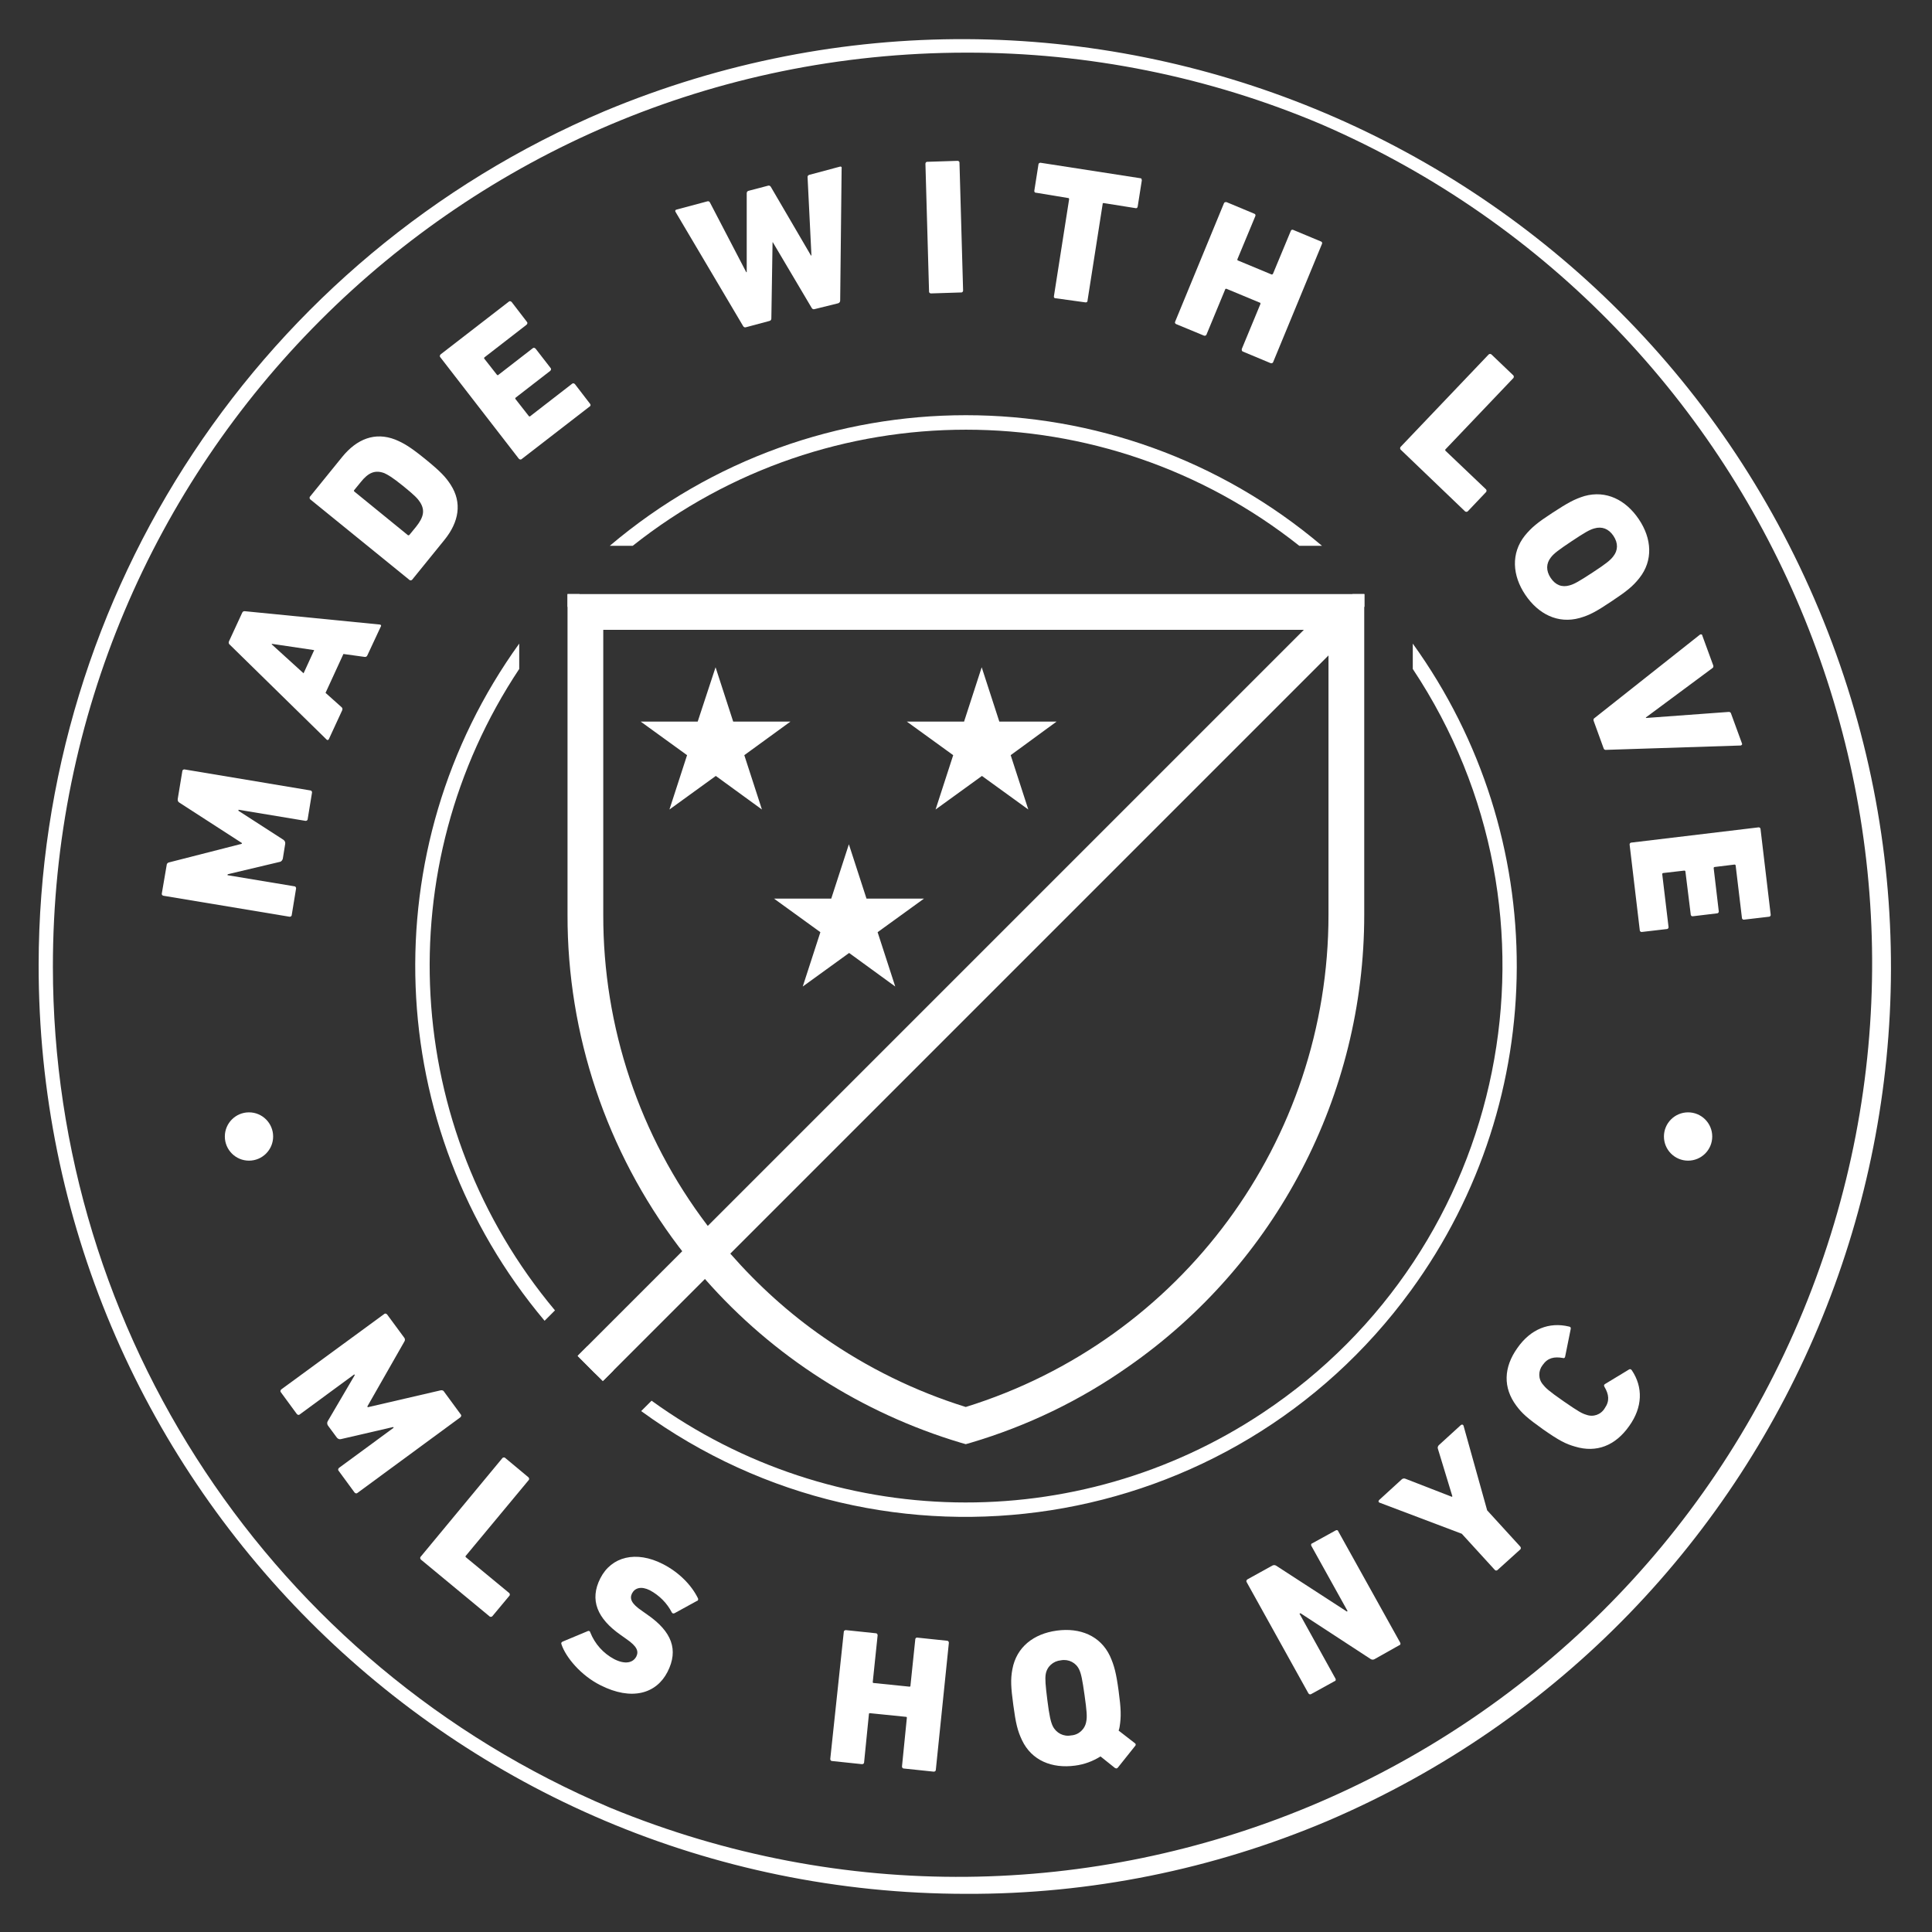
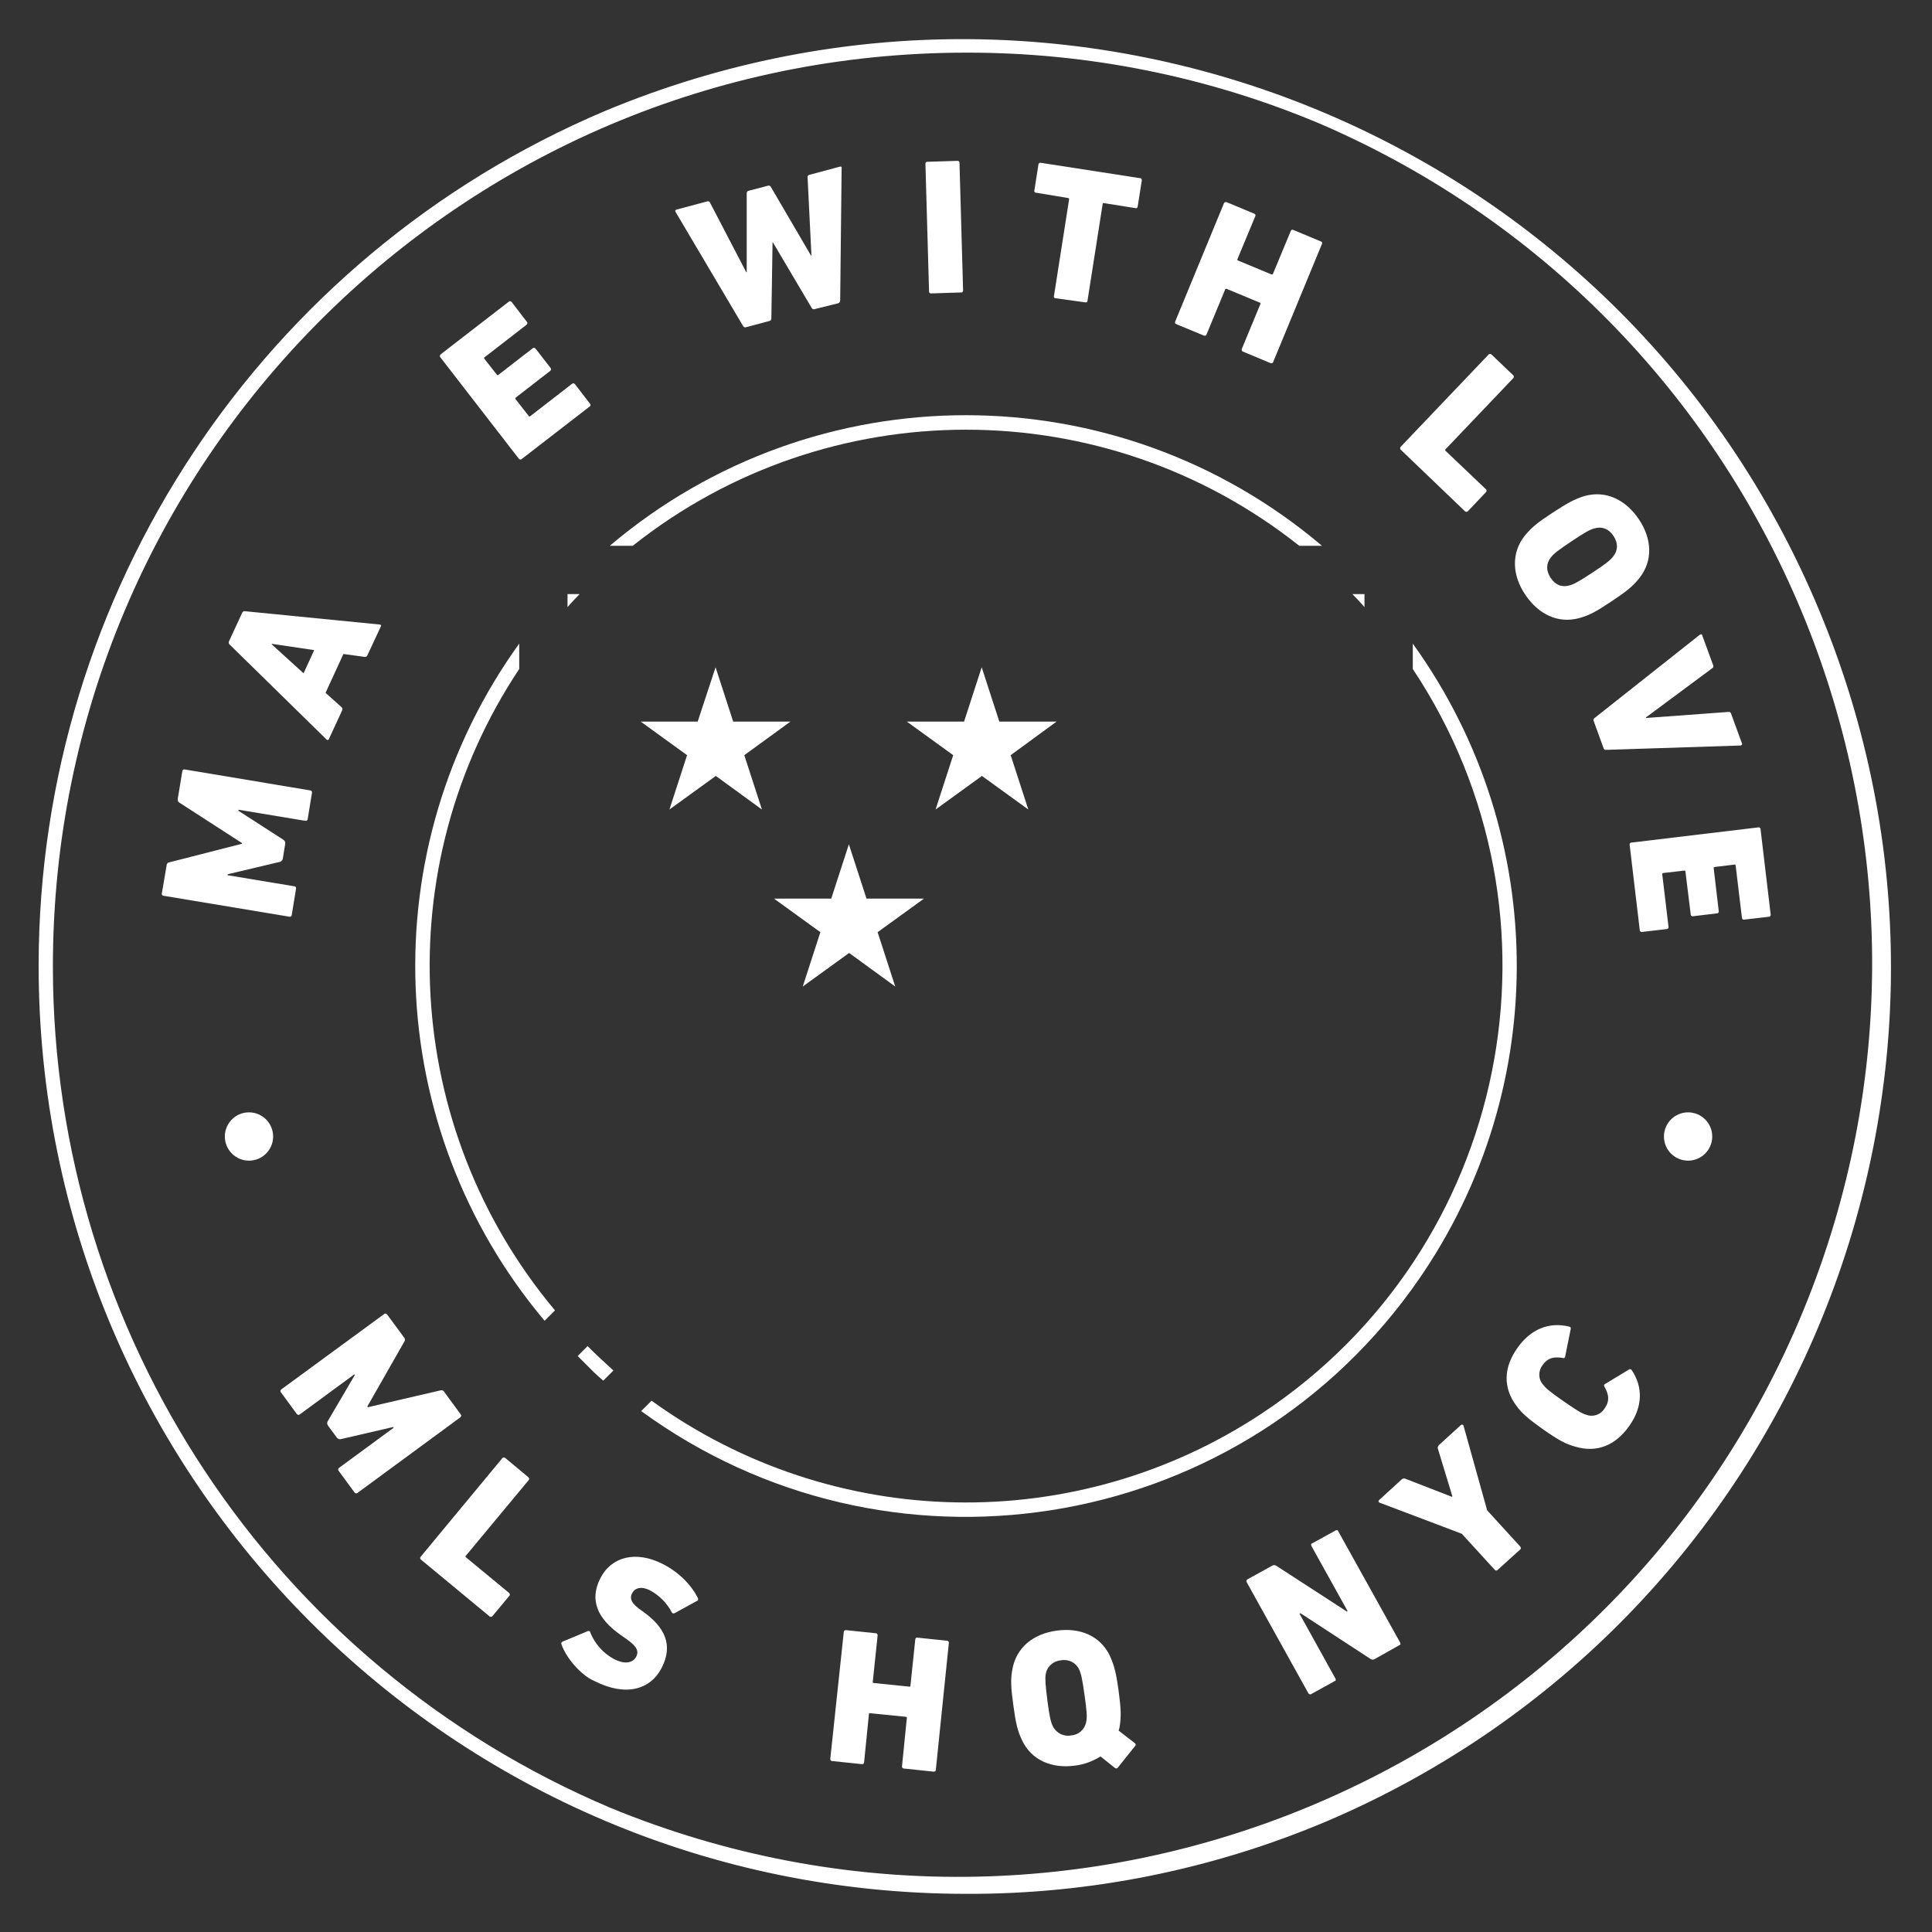
<svg xmlns="http://www.w3.org/2000/svg" version="1.1" id="Layer_1" x="0px" y="0px" viewBox="0 0 800 800" style="enable-background:new 0 0 800 800;" xml:space="preserve">
  <rect x="0" y="0" width="800" height="800" fill="#333333" stroke="none" />
  <style type="text/css">
	.st0{fill:#FFFFFF;}
</style>
  <path class="st0" d="M67.6,370.9c-0.4-0.1-0.7-0.5-0.6-0.9c0,0,0,0,0,0l2-11.7c0-0.6,0.4-1.1,1-1.2l30.1-7.7l0.1-0.3l-26-16.8  c-0.5-0.3-0.7-0.9-0.6-1.5l1.9-11.5c0-0.4,0.4-0.7,0.8-0.7c0,0,0.1,0,0.1,0l52.1,8.7c0.4,0,0.7,0.4,0.7,0.8c0,0,0,0.1,0,0.1l-1.8,11  c0,0.4-0.4,0.7-0.8,0.7c0,0-0.1,0-0.1,0l-27.7-4.6l-0.1,0.4l18.6,12c0.6,0.4,0.9,1,0.8,1.7l-1,6.2c-0.2,0.6-0.6,1.2-1.3,1.3  L94.3,362l-0.1,0.4l27.7,4.6c0.4,0,0.7,0.4,0.7,0.8c0,0,0,0.1,0,0.1l-1.8,11c0,0.4-0.4,0.7-0.8,0.7c0,0-0.1,0-0.1,0L67.6,370.9z" />
  <path class="st0" d="M95.1,266.9c-0.4-0.3-0.5-0.8-0.3-1.3l5.5-11.9c0.2-0.5,0.7-0.7,1.2-0.6l55.7,5.5c0.3,0,0.6,0.2,0.6,0.5  c0,0.1,0,0.2-0.1,0.3l-5.6,12c-0.2,0.5-0.7,0.7-1.2,0.6l-8.7-1.2l-7.4,16.1l6.6,5.9c0.4,0.3,0.5,0.8,0.3,1.3l-5.5,11.9  c-0.1,0.3-0.4,0.5-0.7,0.4c-0.1,0-0.2-0.1-0.3-0.2L95.1,266.9z M130.1,269.2l-17.5-2.6l-0.1,0.2l13.2,12L130.1,269.2z" />
-   <path class="st0" d="M128.5,206.8c-0.3-0.2-0.4-0.7-0.2-1.1c0,0,0,0,0.1-0.1l13.3-16.4c6.1-7.5,13.6-10.4,21.9-7.2  c3.4,1.4,6.1,2.9,12.5,8.1s8.5,7.5,10.5,10.6c4.8,7.4,3.5,15.4-2.6,22.9L170.7,240c-0.2,0.3-0.7,0.4-1.1,0.2c0,0,0,0-0.1-0.1  L128.5,206.8z M169.6,221.4l2.7-3.3c3.1-3.9,3.8-6.8,1.6-10.2c-0.9-1.4-2.2-2.8-6.9-6.6s-6.4-4.7-7.9-5.4c-3.8-1.4-6.6-0.2-9.7,3.7  l-2.7,3.3c-0.2,0.2-0.2,0.4,0,0.6c0,0,0.1,0.1,0.1,0.1l22.1,18C169.1,221.7,169.4,221.7,169.6,221.4  C169.6,221.5,169.6,221.4,169.6,221.4L169.6,221.4z" />
  <path class="st0" d="M182.3,147.9c-0.3-0.3-0.2-0.8,0.1-1.1c0,0,0,0,0.1-0.1l28.2-21.8c0.3-0.3,0.8-0.2,1.1,0.1c0,0,0,0.1,0.1,0.1  l6.3,8.2c0.3,0.3,0.2,0.8-0.1,1.1c0,0-0.1,0-0.1,0.1l-17.3,13.4c-0.2,0.1-0.3,0.4-0.2,0.6c0,0,0,0.1,0.1,0.1l5.1,6.5  c0.1,0.2,0.4,0.3,0.6,0.2c0,0,0.1,0,0.1-0.1l14.2-11c0.3-0.3,0.8-0.2,1.1,0.1c0,0,0,0.1,0.1,0.1l6.2,8c0.3,0.3,0.2,0.8-0.1,1.1  c0,0,0,0-0.1,0.1l-14.2,11c-0.2,0.1-0.3,0.4-0.2,0.6c0,0,0,0.1,0.1,0.1l5.4,6.9c0.1,0.2,0.4,0.3,0.6,0.2c0,0,0.1,0,0.1-0.1  l17.3-13.4c0.3-0.3,0.8-0.2,1.1,0.1c0,0,0,0,0.1,0.1l6.3,8.2c0.2,0.3,0.2,0.8-0.2,1l-28.2,21.8c-0.3,0.3-0.8,0.2-1.1-0.1  c0,0,0,0-0.1-0.1L182.3,147.9z" />
  <path class="st0" d="M337.3,128c-0.5,0.2-1-0.1-1.2-0.5l-16.1-27.2h-0.1l-0.5,31.6c0,0.5-0.3,0.9-0.8,1l-9.7,2.6  c-0.5,0.2-1-0.1-1.2-0.5l-28-47.3c-0.2-0.4-0.1-0.8,0.4-0.9l12.7-3.4c0.5-0.2,1,0,1.2,0.5c0,0,0,0,0,0l15,28.8h0.2V80  c0-0.5,0.3-0.9,0.8-1l8-2.1c0.5-0.2,1,0.1,1.2,0.5l16.6,28.4h0.2l-1.6-32.4c-0.1-0.5,0.3-0.9,0.7-1l12.7-3.4c0.3-0.1,0.6,0,0.7,0.3  c0,0.1,0.1,0.2,0,0.3l-0.6,54.9c0,0.5-0.4,1-0.9,1.1L337.3,128z" />
  <path class="st0" d="M383.2,67.8c0-0.4,0.3-0.8,0.7-0.8c0,0,0,0,0.1,0l12.5-0.4c0.4,0,0.8,0.3,0.8,0.7c0,0,0,0.1,0,0.1l1.5,52.9  c0,0.4-0.3,0.8-0.7,0.8c0,0-0.1,0-0.1,0l-12.5,0.4c-0.4,0-0.8-0.3-0.8-0.7c0,0,0-0.1,0-0.1L383.2,67.8z" />
  <path class="st0" d="M437.1,123.5h-0.2c-0.2,0-0.2-0.1-0.4-0.3c-0.1-0.1-0.1-0.2-0.1-0.3v-0.2l6.3-40.2c0-0.2-0.1-0.5-0.3-0.5h-0.1  L429,79.8h-0.2c-0.1,0-0.2-0.1-0.3-0.2l-0.1-0.1c0,0,0-0.1-0.1-0.1c0-0.2,0-0.3,0-0.5l1.7-10.8c0-0.4,0.3-0.6,0.7-0.7h0.2l41.3,6.4  c0.2,0,0.4,0.1,0.5,0.3c0,0.1,0,0.1,0,0.2c0.1,0.1,0.1,0.3,0.1,0.4l-1.7,10.8c0,0.2-0.2,0.5-0.3,0.6c-0.1,0.1-0.3,0.1-0.4,0.1h-0.1  l-13.2-2.1c-0.2,0-0.2,0-0.3,0s-0.1,0.1-0.2,0.1v0.2l-6.3,40.2v0.2c-0.1,0.2-0.3,0.3-0.5,0.4c-0.1,0-0.3,0-0.4,0L437.1,123.5z" />
  <path class="st0" d="M506.8,84.2c0.1-0.4,0.6-0.6,1-0.5c0,0,0.1,0,0.1,0l11.5,4.8c0.4,0.1,0.6,0.6,0.4,1c0,0,0,0,0,0l-7.4,17.8  c-0.1,0.2,0,0.5,0.2,0.6c0,0,0.1,0,0.1,0l13.7,5.7c0.2,0.1,0.4,0.1,0.6-0.1c0,0,0-0.1,0.1-0.1l7.4-17.8c0.1-0.4,0.6-0.6,1-0.4  c0,0,0,0,0,0L547,100c0.4,0.1,0.6,0.6,0.4,1c0,0,0,0,0,0l-20.2,48.9c-0.1,0.4-0.6,0.6-0.9,0.5c0,0,0,0-0.1,0l-11.5-4.8  c-0.4-0.1-0.6-0.6-0.5-1c0,0,0-0.1,0-0.1l7.7-18.6c0.1-0.2,0-0.5-0.2-0.6c0,0-0.1,0-0.1,0l-13.7-5.7c-0.2-0.1-0.5,0-0.6,0.2  c0,0,0,0.1,0,0.1l-7.7,18.6c-0.1,0.4-0.6,0.6-1,0.5c0,0,0,0,0,0l-11.6-4.8c-0.4-0.2-0.6-0.6-0.4-1c0,0,0,0,0,0L506.8,84.2z" />
  <path class="st0" d="M616.4,146.8c0.3-0.3,0.7-0.3,1.1-0.1c0,0,0,0,0.1,0.1l9,8.6c0.3,0.3,0.3,0.7,0.1,1.1c0,0,0,0-0.1,0.1l-28,29.4  c-0.2,0.1-0.2,0.4-0.1,0.6c0,0,0.1,0.1,0.1,0.1l16.7,15.9c0.3,0.3,0.3,0.7,0.1,1.1c0,0,0,0-0.1,0.1l-7.5,7.9  c-0.3,0.3-0.7,0.3-1.1,0.1c0,0,0,0-0.1-0.1L580,186.2c-0.3-0.3-0.3-0.7-0.1-1.1c0,0,0,0,0.1-0.1L616.4,146.8z" />
  <path class="st0" d="M631.4,221.8c2.8-3.4,5.2-5.4,11.5-9.5s9-5.6,13.2-6.9c9-2.5,17.1,1.6,22.5,9.6s6,17.1,0.2,24.4  c-2.7,3.4-5.2,5.4-11.5,9.6s-9,5.7-13.2,6.9c-9,2.5-17.1-1.6-22.5-9.6S625.6,229.1,631.4,221.8z M649.9,242.4c1.9-0.5,4-1.7,9.5-5.3  s7.4-5.1,8.6-6.7c2-2.5,2.1-5.5,0.1-8.5s-4.8-4-7.9-3.1c-1.9,0.5-4,1.7-9.4,5.3s-7.4,5.1-8.6,6.7c-2,2.5-2.1,5.5-0.1,8.5  S646.8,243.3,649.9,242.4L649.9,242.4z" />
  <path class="st0" d="M659.9,298.5c-0.2-0.5,0-1,0.4-1.2l43.6-34.5c0.3-0.2,0.7-0.2,0.9,0.1c0.1,0.1,0.1,0.2,0.1,0.3l4.5,12.3  c0.2,0.5,0,1-0.4,1.2l-27.5,20.4l0.1,0.2l34.1-2.5c0.5-0.1,1,0.2,1.1,0.7l4.5,12.3c0.2,0.3,0,0.7-0.3,0.8c-0.1,0.1-0.2,0.1-0.3,0.1  l-55.6,1.8c-0.5,0.1-1-0.2-1.1-0.7L659.9,298.5z" />
  <path class="st0" d="M728.1,342.6c0.4-0.1,0.8,0.2,0.9,0.6c0,0,0,0,0,0.1l4.2,35.4c0.1,0.4-0.2,0.8-0.6,0.9c0,0-0.1,0-0.1,0  l-10.3,1.2c-0.4,0.1-0.8-0.2-0.9-0.6c0,0,0-0.1,0-0.1l-2.6-21.7c0-0.2-0.2-0.4-0.4-0.4c0,0-0.1,0-0.1,0l-8.2,1  c-0.2,0-0.4,0.2-0.4,0.4c0,0,0,0.1,0,0.1l2.1,17.8c0.1,0.4-0.2,0.8-0.6,0.9c0,0-0.1,0-0.1,0l-10,1.2c-0.4,0.1-0.8-0.2-0.9-0.6  c0,0,0-0.1,0-0.1l-2.2-17.8c0-0.2-0.2-0.4-0.4-0.4c0,0-0.1,0-0.1,0l-8.7,1c-0.2,0-0.4,0.2-0.4,0.4c0,0,0,0.1,0,0.1l2.6,21.8  c0.1,0.4-0.2,0.8-0.6,0.9c0,0-0.1,0-0.1,0l-10.3,1.2c-0.4,0.1-0.8-0.2-0.9-0.6c0,0,0-0.1,0-0.1l-4.2-35.4c-0.1-0.4,0.2-0.8,0.6-0.9  c0,0,0.1,0,0.1,0L728.1,342.6z" />
  <path class="st0" d="M400,784.2C187.7,784.1,15.8,611.8,16,399.5C16.2,245.3,108.4,106.2,250.4,46c195.9-81.8,421,10.6,502.8,206.5  c81.4,194.8-9.6,418.7-203.7,501.6C502.2,774.1,451.4,784.4,400,784.2z M400,21.8C191,21.9,21.8,191.4,21.9,400.4  c0.1,151.9,91,289,230.9,348.2c193.2,79.5,414.3-12.6,493.9-205.9C825.1,352,736.4,133.5,547.2,51.5C500.7,31.8,450.6,21.7,400,21.8  z" />
  <path class="st0" d="M159.1,544.1c0.3-0.3,0.8-0.2,1.1,0.1c0,0,0,0.1,0.1,0.1l7,9.5c0.4,0.4,0.5,1.1,0.2,1.6l-15.4,27l0.2,0.3  l30.2-7c0.6-0.1,1.2,0.1,1.4,0.6l6.9,9.4c0.3,0.3,0.2,0.8-0.1,1.1c0,0,0,0-0.1,0.1L148,618.2c-0.3,0.3-0.8,0.2-1.1-0.1  c0,0,0,0-0.1-0.1l-6.6-9c-0.3-0.3-0.2-0.8,0.1-1.1c0,0,0,0,0.1-0.1l22.6-16.6l-0.2-0.3l-21.6,5c-0.6,0.2-1.3-0.1-1.7-0.6l-3.7-5  c-0.4-0.6-0.4-1.3-0.1-1.8l11.2-19.1l-0.2-0.3l-22.6,16.6c-0.3,0.3-0.8,0.2-1.1-0.1c0,0,0-0.1-0.1-0.1l-6.6-9  c-0.3-0.3-0.2-0.8,0.1-1.1c0,0,0,0,0.1-0.1L159.1,544.1z" />
  <path class="st0" d="M208,603.8c0.2-0.3,0.7-0.4,1.1-0.2c0,0,0,0,0.1,0.1l9.6,8c0.3,0.3,0.4,0.7,0.2,1.1c0,0,0,0-0.1,0.1l-26,31.3  c-0.2,0.2-0.2,0.4,0,0.6c0,0,0.1,0.1,0.1,0.1l17.8,14.7c0.3,0.2,0.4,0.7,0.2,1.1c0,0,0,0-0.1,0.1l-7,8.4c-0.2,0.3-0.7,0.4-1.1,0.2  c0,0,0,0-0.1-0.1l-28.4-23.5c-0.3-0.3-0.4-0.7-0.2-1.1c0,0,0,0,0.1-0.1L208,603.8z" />
-   <path class="st0" d="M232.5,680.9c-0.2-0.4-0.1-0.9,0.4-1.1c0,0,0.1,0,0.2-0.1l10.3-4.3c0.4-0.2,0.8,0,1,0.4c0,0,0,0.1,0,0.1  c1.9,4.8,5.4,8.7,9.9,11.1c4.5,2.3,7.8,1.6,9.2-1.1c1-2.1,0.4-4.1-4.1-7.2l-2.4-1.7c-9.7-6.8-13-14.5-8.4-23.5s14.8-11.5,25.8-5.9  c6.7,3.4,11.9,8.7,14.6,14.2c0.2,0.4,0.1,0.9-0.3,1.1c0,0-0.1,0-0.1,0l-9.3,5.1c-0.4,0.2-0.9,0.1-1.1-0.3c0,0,0,0,0,0  c-2-3.9-5.2-7.1-9.1-9.2c-3.6-1.8-6.2-1-7.4,1.3c-1.1,2.2-0.2,4.3,4.1,7.2l2.4,1.7c9.9,6.9,12.9,14.4,8.2,23.6  c-4.6,9-14.8,12.1-27.8,5.5C240.6,693.8,234.3,686.3,232.5,680.9z" />
+   <path class="st0" d="M232.5,680.9c-0.2-0.4-0.1-0.9,0.4-1.1c0,0,0.1,0,0.2-0.1l10.3-4.3c0.4-0.2,0.8,0,1,0.4c0,0,0,0.1,0,0.1  c1.9,4.8,5.4,8.7,9.9,11.1c4.5,2.3,7.8,1.6,9.2-1.1c1-2.1,0.4-4.1-4.1-7.2l-2.4-1.7c-9.7-6.8-13-14.5-8.4-23.5s14.8-11.5,25.8-5.9  c6.7,3.4,11.9,8.7,14.6,14.2c0.2,0.4,0.1,0.9-0.3,1.1c0,0-0.1,0-0.1,0l-9.3,5.1c-0.4,0.2-0.9,0.1-1.1-0.3c0,0,0,0,0,0  c-2-3.9-5.2-7.1-9.1-9.2c-3.6-1.8-6.2-1-7.4,1.3c-1.1,2.2-0.2,4.3,4.1,7.2c9.9,6.9,12.9,14.4,8.2,23.6  c-4.6,9-14.8,12.1-27.8,5.5C240.6,693.8,234.3,686.3,232.5,680.9z" />
  <path class="st0" d="M349.4,675.7c0-0.4,0.4-0.7,0.8-0.7c0,0,0.1,0,0.1,0l12.4,1.3c0.4,0,0.7,0.4,0.7,0.8c0,0,0,0.1,0,0.1l-2,19.2  c-0.1,0.2,0.1,0.5,0.3,0.5c0,0,0.1,0,0.1,0l14.7,1.5c0.2,0.1,0.5-0.1,0.5-0.3c0,0,0-0.1,0-0.1l2-19.2c0-0.4,0.4-0.8,0.8-0.7  c0,0,0,0,0,0l12.4,1.3c0.4,0,0.7,0.4,0.7,0.8c0,0,0,0.1,0,0.1l-5.4,52.6c0,0.4-0.4,0.7-0.8,0.7c0,0-0.1,0-0.1,0l-12.4-1.3  c-0.4,0-0.7-0.4-0.7-0.8c0,0,0-0.1,0-0.1l2-20c0.1-0.2-0.1-0.5-0.3-0.5c0,0-0.1,0-0.1,0l-14.8-1.5c-0.2-0.1-0.5,0.1-0.5,0.3  c0,0,0,0.1,0,0.1l-2,20c0,0.4-0.4,0.7-0.8,0.7c0,0-0.1,0-0.1,0l-12.4-1.3c-0.4,0-0.7-0.4-0.7-0.8c0,0,0-0.1,0-0.1L349.4,675.7z" />
  <path class="st0" d="M462.9,731.9c-0.3,0.4-0.8,0.5-1.1,0.2c0,0,0,0-0.1,0l-6-4.8c-3.2,2-6.7,3.3-10.5,3.8c-9.6,1.3-18-2.1-22-10.5  c-1.9-4-2.6-7.1-3.6-14.5s-1.2-10.6-0.4-14.9c1.7-9.2,8.8-14.7,18.4-16s18,2.1,22,10.5c1.8,4,2.6,7.1,3.6,14.5s1.1,10.6,0.4,14.9  c-0.1,0.5-0.2,1-0.4,1.5l6.7,5.2c0.4,0.2,0.5,0.7,0.2,1.1c0,0,0,0.1-0.1,0.1L462.9,731.9z M449.8,712.8c0.4-1.9,0.2-4.4-0.7-10.8  s-1.4-8.9-2.2-10.6c-1.3-2.9-4.4-4.5-7.6-3.9c-3.2,0.3-5.8,2.6-6.3,5.8c-0.3,1.9-0.1,4.4,0.7,10.8s1.4,8.9,2.2,10.6  c1.4,2.9,4.5,4.5,7.6,3.9C446.7,718.4,449.3,716,449.8,712.8L449.8,712.8z" />
  <path class="st0" d="M516.2,655.1c-0.2-0.3-0.1-0.8,0.2-1c0,0,0.1,0,0.1-0.1l10.3-5.7c0.5-0.3,1.1-0.3,1.6,0l29.3,19l0.3-0.2l-15-27  c-0.2-0.4-0.1-0.8,0.2-1c0,0,0.1,0,0.1,0l9.8-5.4c0.4-0.2,0.8-0.1,1,0.2c0,0,0,0,0,0.1l25.7,46.2c0.2,0.4,0.1,0.8-0.2,1  c0,0-0.1,0-0.1,0l-10.3,5.8c-0.5,0.3-1.1,0.3-1.6,0l-29.1-19l-0.4,0.2l14.9,26.9c0.2,0.4,0.1,0.8-0.2,1c0,0,0,0-0.1,0l-9.8,5.4  c-0.3,0.2-0.8,0.1-1-0.2c0,0,0-0.1-0.1-0.1L516.2,655.1z" />
  <path class="st0" d="M620.1,650.1c-0.3,0.3-0.8,0.3-1.1,0c0,0,0,0,0,0l-13.7-15l-34.1-12.9c-0.3-0.1-0.5-0.5-0.3-0.8  c0-0.1,0.1-0.2,0.2-0.3l9.3-8.5c0.4-0.4,1-0.5,1.5-0.3l19.3,7.5l0.2-0.2l-6-19.7c-0.2-0.5,0-1.1,0.4-1.5l9.1-8.3  c0.5-0.4,0.9-0.2,1.1,0.2l9.8,35.1l13.7,15c0.3,0.3,0.3,0.8,0.1,1.1c0,0,0,0-0.1,0.1L620.1,650.1z" />
  <path class="st0" d="M639,591.9c-6.6-4.7-8.8-6.7-11.1-9.8c-5.6-7.5-5.3-15.9,0.4-23.9c5.5-7.9,13.2-10.9,21.4-8.9  c0.6,0.1,0.8,0.4,0.7,1l-2.3,11.4c-0.1,0.6-0.5,0.8-1,0.6c-3.5-0.6-6.2-0.1-8.3,2.9c-1.9,2.4-1.9,5.8,0.1,8.1  c1.1,1.4,2.3,2.6,8.5,6.9s7.7,5.1,9.4,5.6c2.9,1.1,6.1,0,7.7-2.7c2.1-3,1.7-5.7-0.1-8.8c-0.3-0.5-0.3-0.9,0.2-1.2l9.9-6  c0.5-0.3,0.8-0.2,1.2,0.3c4.7,7,4.5,15.3-1.1,23.1c-5.7,8.1-13.5,11.2-22.4,8.5C648.3,597.9,645.6,596.5,639,591.9z" />
  <circle class="st0" cx="103.1" cy="470.6" r="10" />
  <circle class="st0" cx="699" cy="470.6" r="10" />
  <path class="st0" d="M565,251.4V246h-5C561.7,247.8,563.4,249.5,565,251.4z" />
  <path class="st0" d="M240,246h-5v5.4C236.6,249.5,238.3,247.8,240,246z" />
  <path class="st0" d="M243.3,557.4l-4.1,4.1l6.8,6.8c1.3,1.2,2.5,2.3,3.8,3.4l4.2-4.2C250.4,564.2,246.8,560.9,243.3,557.4z" />
  <path class="st0" d="M262,226c80.8-64.1,195.2-64.1,276,0h9.4c-85.1-72.1-209.8-72.1-294.9,0H262z" />
  <path class="st0" d="M585,266.5V277c67.9,102.2,40.1,240.1-62.1,308c-77.1,51.3-178,49.3-253.1-5l-4.3,4.3  c101.8,74.2,244.5,51.9,318.7-49.9C642.4,454.6,642.7,346.6,585,266.5z" />
  <path class="st0" d="M229.8,542.6C166.6,467.1,160.5,359,215,277v-10.5c-61.1,84.8-56.8,200.4,10.5,280.4L229.8,542.6z" />
  <path class="st0" d="M418.5,312.7l7.3,22.5l-19.2-13.9l-19.2,13.9l7.3-22.5l-19.2-13.9h23.7l7.3-22.5l7.3,22.5h23.7L418.5,312.7z   M308.2,312.7l19.1-13.9h-23.7l-7.3-22.5l-7.4,22.5h-23.6l19.2,13.9l-7.3,22.5l19.2-13.9l19.1,13.9L308.2,312.7z M358.8,372.1  l-7.3-22.5l-7.3,22.5h-23.7l19.2,13.9l-7.3,22.5l19.2-13.9l19.1,13.9l-7.3-22.5l19.2-13.9H358.8z" />
-   <path class="st0" d="M341.1,553.8c-14.3-9.9-27.2-21.6-38.7-34.7l247.7-247.7v107.4c0,93.5-60.9,176.1-150.2,203.8  C379,576.1,359.2,566.4,341.1,553.8 M292.9,507.4c-28.1-37-43.2-82.2-43.1-128.6v-118h290.1L293.1,507.6L292.9,507.4 M235,246v132.8  c-0.1,49.6,16.1,97.9,46.1,137.5l1.4,1.8l-43.3,43.3l10.4,10.5l42.3-42.3c28.2,32.1,64.9,55.5,105.9,67.8l2.1,0.6l2.1-0.6  c23.3-6.9,45.3-17.5,65.2-31.5c61.2-42.6,97.7-112.5,97.7-187.1V246H235z" />
</svg>